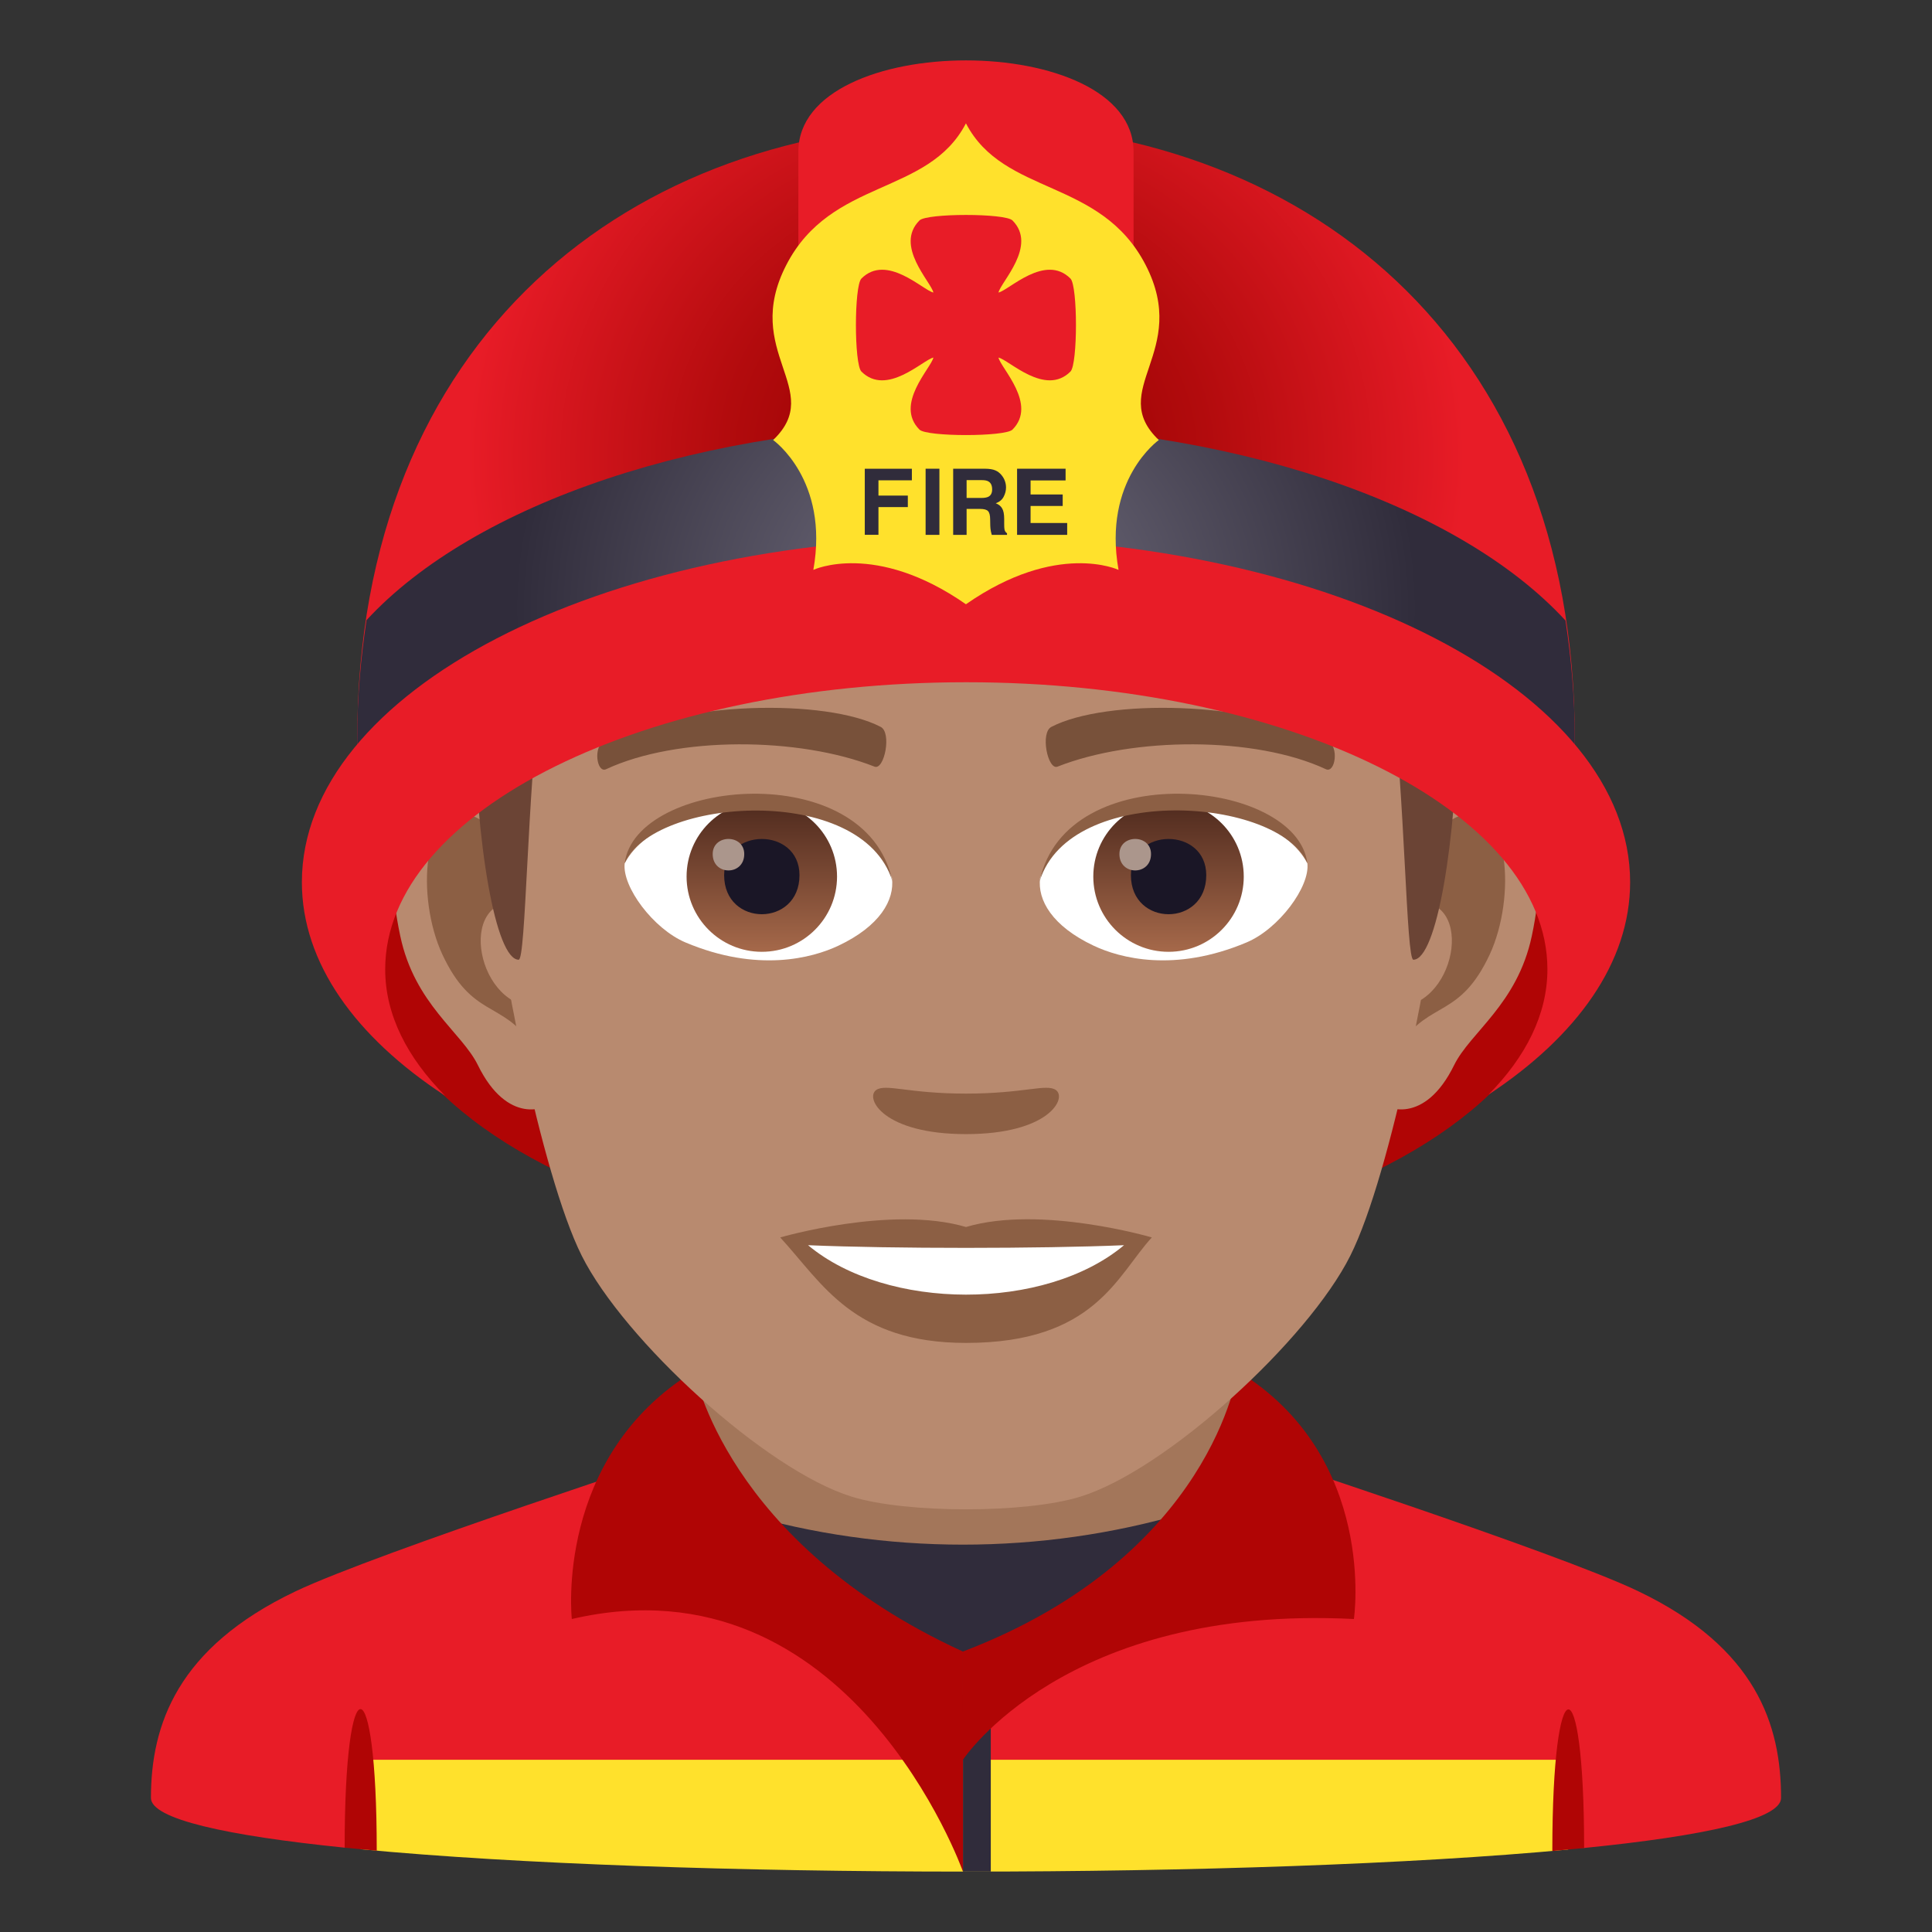
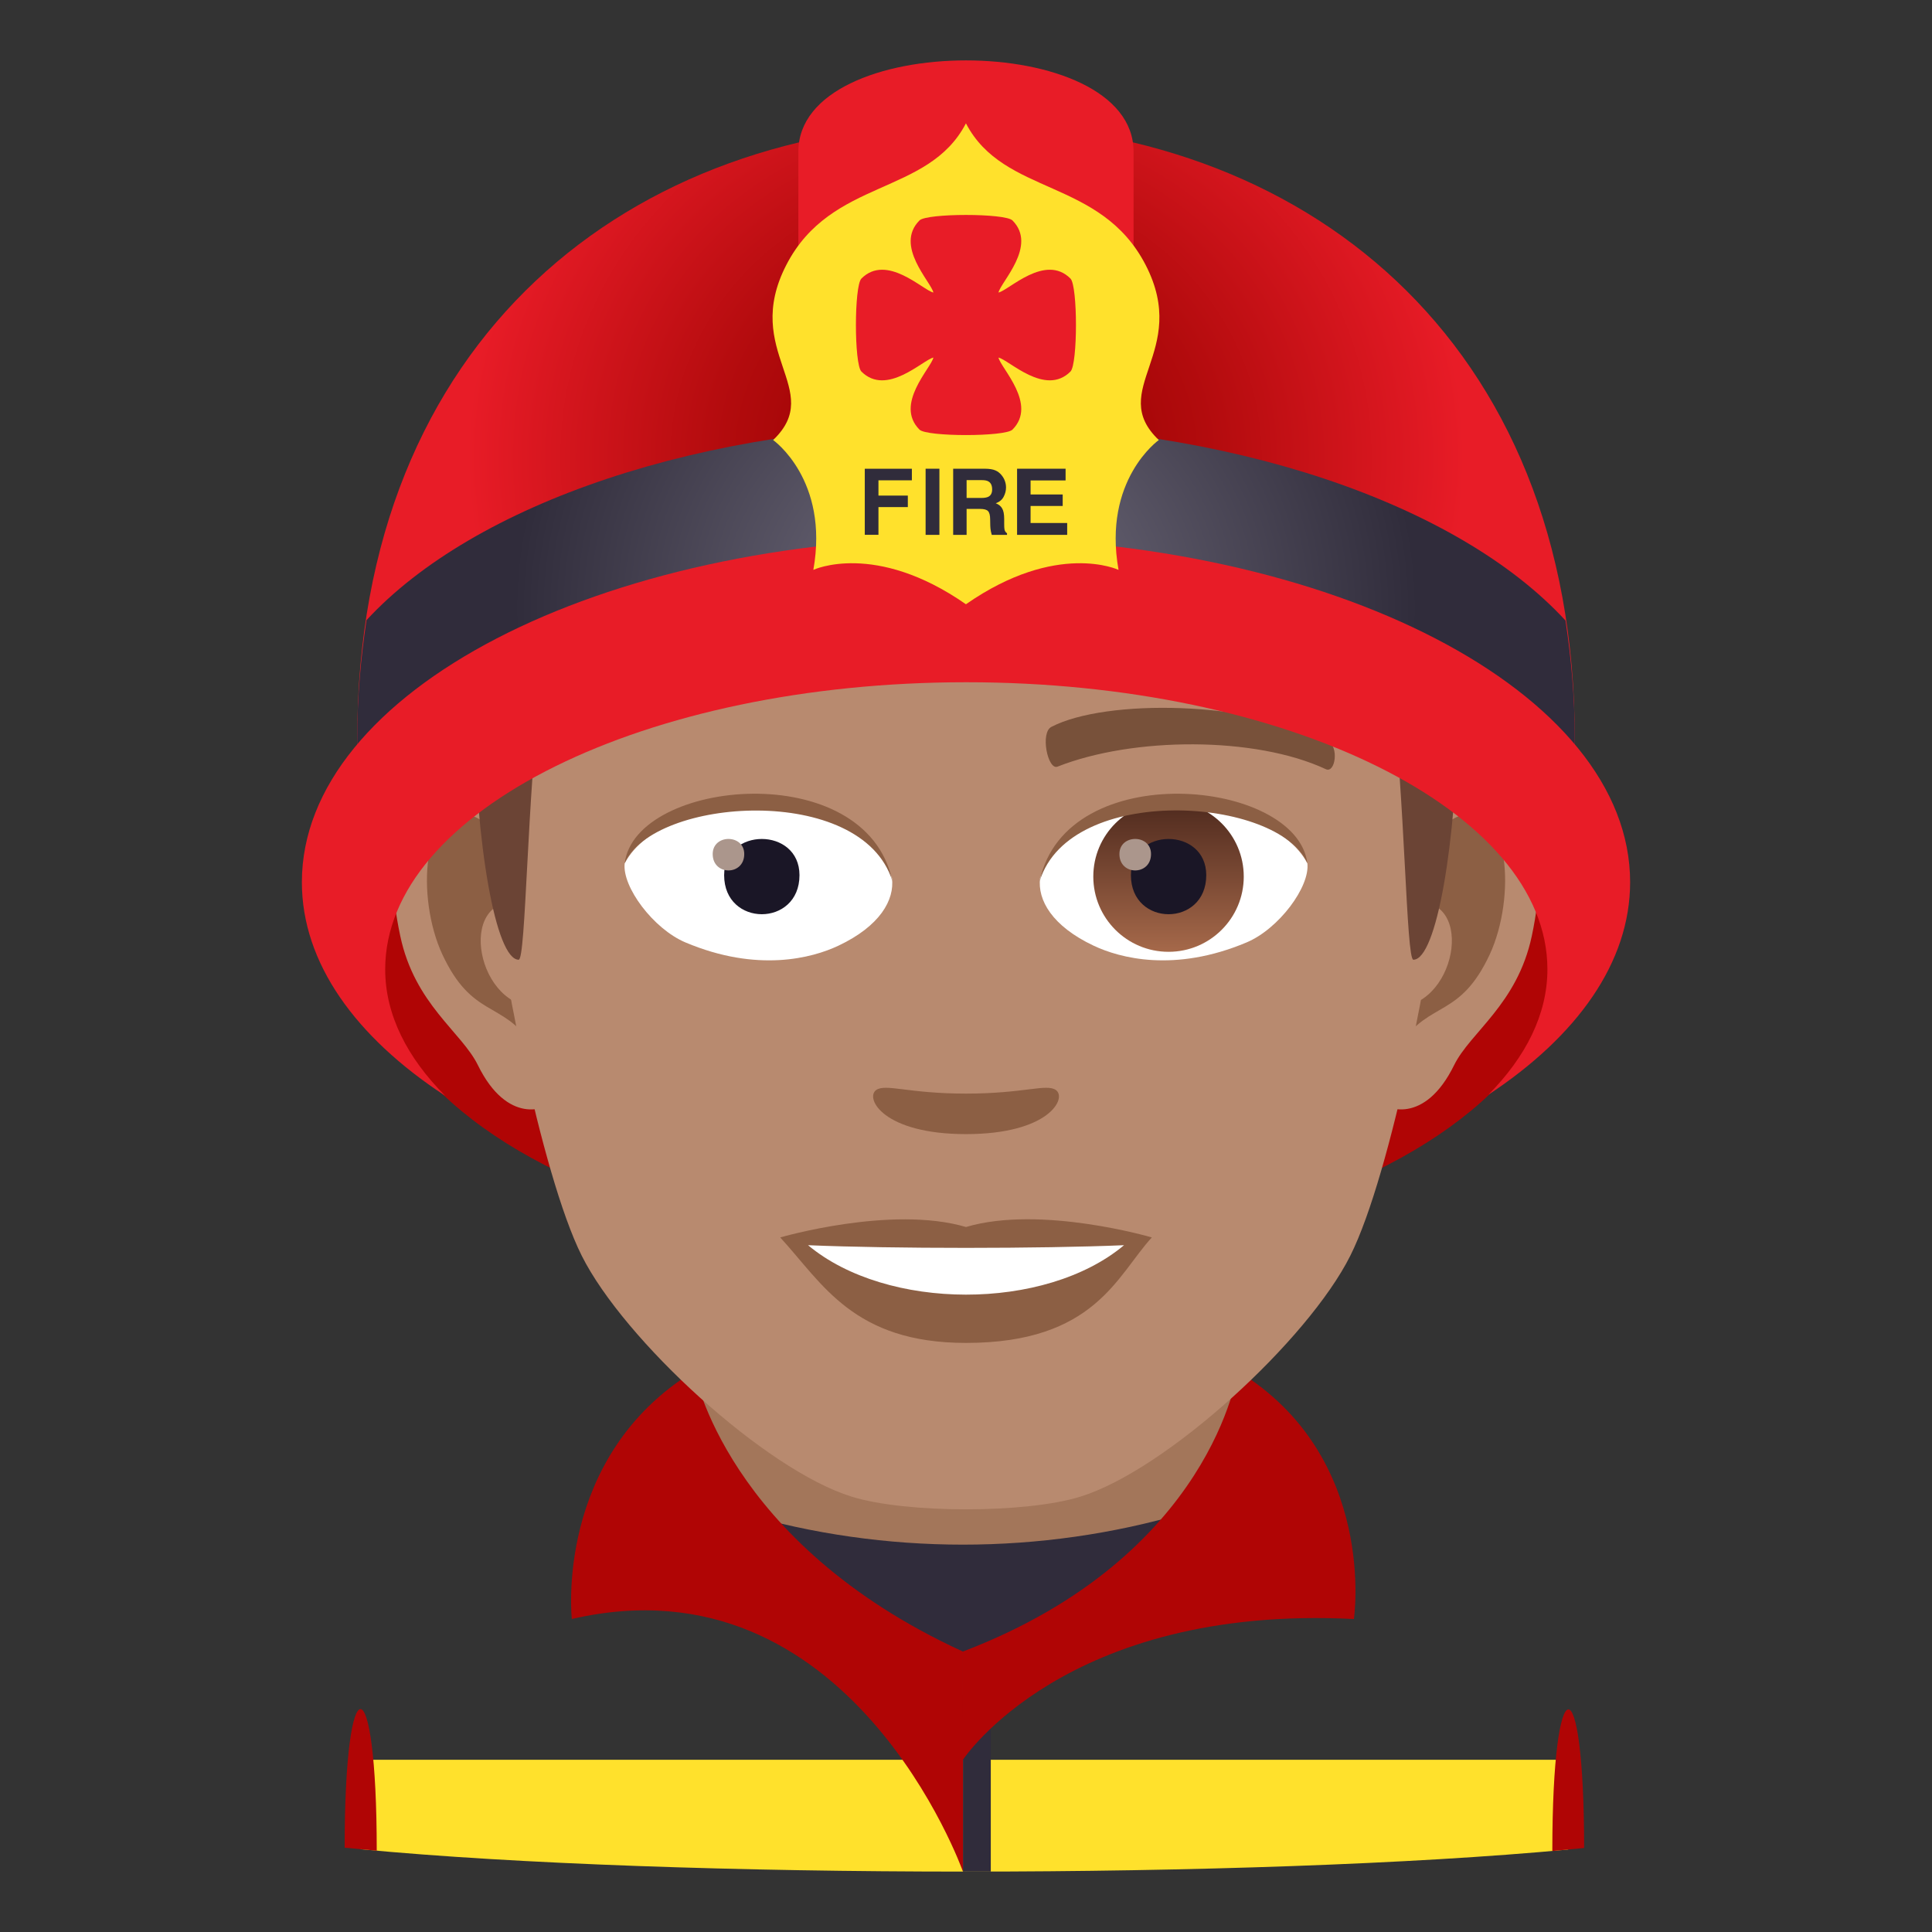
<svg xmlns="http://www.w3.org/2000/svg" xmlns:ns1="http://ns.adobe.com/AdobeSVGViewerExtensions/3.0/" version="1.1" id="Layer_1" x="0px" y="0px" width="64px" height="64px" viewBox="0 0 64 64" enable-background="new 0 0 64 64" xml:space="preserve">
  <rect x="0" y="0" width="64" height="64" fill="#333333" stroke="none" />
-   <path fill="#E81C27" d="M9.786,52.717C12.488,51.429,23,48.009,23,48.009l18-0.029c0,0,10.59,3.441,13.275,4.734  C58.18,54.586,59,57.143,59,59.559c0,0.706-2.543,1.259-6.524,1.658l-41.063-0.011C7.495,60.807,5,60.258,5,59.559  C5,57.139,5.871,54.582,9.786,52.717z" />
  <path fill="#A3765A" d="M23,49.946c0,0,2.889,2.832,9,2.832c6.113,0,9-2.832,9-2.832v-8.035H23V49.946z" />
  <path fill="#FFE12C" d="M11.949,58.294v2.964C17.13,61.752,24.562,61.999,32,61.999c7.39,0,14.773-0.244,19.949-0.731v-2.974H11.949  z" />
  <path fill="#302C3B" d="M24.532,50.116c1.568,2.744,7.365,6.609,7.365,6.609s5.797-3.865,7.363-6.609  C34.487,51.519,29.308,51.519,24.532,50.116z" />
  <rect x="31.899" y="54.708" fill="#302C3B" width="0.922" height="7.291" />
  <path fill="#B00505" d="M31.899,61.999c0,0-3.73-10.508-12.957-8.367c0,0-0.593-5.377,4.058-8.215c0,0,1.03,5.686,8.897,9.293  L31.899,61.999" />
  <path fill="#B00505" d="M31.899,58.294c0,0,3.381-5.148,12.951-4.662c0,0,0.796-5.377-3.851-8.215c0,0-0.827,6.135-9.103,9.293  l0.002,7.289" />
  <path fill="#B00505" d="M12.48,61.307l-1.063-0.1C11.417,55.02,12.48,55.119,12.48,61.307z" />
  <path fill="#B00505" d="M52.476,61.217l-1.053,0.1C51.423,55.129,52.476,55.029,52.476,61.217z" />
  <ellipse fill="#B00505" cx="32.003" cy="31.454" rx="19.687" ry="10.125" />
  <path id="Path_2413_" fill="#B88A6F" d="M48.441,25.394c-2.545,0.307-4.383,8.814-2.781,11.061c0.225,0.313,1.535,0.814,2.508-1.168  c0.539-1.098,2.092-2.014,2.574-4.277C51.359,28.108,50.975,25.087,48.441,25.394z" />
  <path id="Path_2412_" fill="#B88A6F" d="M15.561,25.394c2.545,0.307,4.383,8.814,2.781,11.061c-0.225,0.313-1.535,0.814-2.51-1.168  c-0.537-1.098-2.092-2.014-2.572-4.277C12.641,28.108,13.027,25.087,15.561,25.394z" />
  <path id="Path_2411_" fill="#8C5F44" d="M48.373,27.022c-0.664,0.209-1.389,1.221-1.781,2.898c2.32-0.498,1.74,3.361-0.277,3.434  c0.02,0.389,0.045,0.787,0.094,1.207c0.971-1.408,1.959-0.844,2.938-2.939C50.227,29.733,50.018,26.509,48.373,27.022z" />
  <path id="Path_2410_" fill="#8C5F44" d="M17.41,29.917c-0.395-1.676-1.117-2.686-1.781-2.895c-1.643-0.514-1.855,2.711-0.973,4.6  c0.979,2.096,1.967,1.531,2.939,2.939c0.047-0.42,0.074-0.82,0.09-1.209C15.689,33.259,15.117,29.446,17.41,29.917z" />
  <path id="Path_2409_" fill="#B88A6F" d="M32,9.034c-11.027,0-16.34,8.328-15.676,19.908c0.133,2.33,1.582,9.93,2.947,12.656  c1.398,2.789,6.074,7.09,8.938,7.98c1.811,0.561,5.773,0.561,7.582,0c2.865-0.891,7.543-5.191,8.939-7.98  c1.369-2.727,2.814-10.324,2.945-12.656C48.344,17.362,43.031,9.034,32,9.034z" />
  <path id="Path_2408_" fill="#78513A" d="M43.982,24.544c-2.521-1.336-7.348-1.4-9.146-0.469c-0.387,0.178-0.131,1.441,0.193,1.322  c2.504-0.99,6.547-1.012,8.893,0.084C44.234,25.624,44.365,24.729,43.982,24.544z" />
-   <path id="Path_2407_" fill="#78513A" d="M20.02,24.544c2.521-1.336,7.346-1.4,9.146-0.469c0.385,0.178,0.131,1.441-0.193,1.322  c-2.51-0.99-6.547-1.012-8.895,0.084C19.768,25.624,19.639,24.729,20.02,24.544z" />
  <path id="Path_2406_" fill="#8C5F44" d="M34.977,36.108c-0.314-0.219-1.053,0.119-2.977,0.119c-1.92,0-2.66-0.338-2.975-0.119  c-0.377,0.266,0.223,1.461,2.975,1.461C34.754,37.569,35.355,36.374,34.977,36.108z" />
  <path id="Path_2405_" fill="#8C5F44" d="M32,40.646c-2.479-0.729-6.154,0.346-6.154,0.346c1.398,1.521,2.424,3.494,6.154,3.494  c4.275,0,5.002-2.24,6.156-3.494C38.156,40.991,34.48,39.911,32,40.646z" />
  <path id="Path_2404_" fill="#FFFFFF" d="M26.768,41.249c2.602,2.176,7.852,2.191,10.467,0  C34.463,41.366,29.559,41.368,26.768,41.249z" />
  <path id="Path_2403_" fill="#FFFFFF" d="M29.547,29.085c0.094,0.73-0.402,1.594-1.773,2.242c-0.871,0.412-2.686,0.896-5.066-0.107  c-1.066-0.449-2.107-1.848-2.014-2.623C21.984,26.167,28.338,25.812,29.547,29.085z" />
  <linearGradient id="Oval_1_" gradientUnits="userSpaceOnUse" x1="-424.582" y1="477.466" x2="-424.582" y2="478.224" gradientTransform="matrix(6.57 0 0 -6.57 2814.78 3168.528)">
    <stop offset="0" style="stop-color:#A6694A" />
    <stop offset="1" style="stop-color:#4F2A1E" />
    <ns1:midPointStop offset="0" style="stop-color:#A6694A" />
    <ns1:midPointStop offset="0.5" style="stop-color:#A6694A" />
    <ns1:midPointStop offset="1" style="stop-color:#4F2A1E" />
  </linearGradient>
-   <circle id="Oval_372_" fill="url(#Oval_1_)" cx="25.236" cy="29.038" r="2.492" />
  <path id="Path_2402_" fill="#1A1626" d="M23.988,28.991c0,1.725,2.496,1.725,2.496,0C26.484,27.392,23.988,27.392,23.988,28.991z" />
  <path id="Path_2401_" fill="#AB968C" d="M23.609,28.292c0,0.723,1.045,0.723,1.045,0C24.654,27.624,23.609,27.624,23.609,28.292z" />
  <path id="Path_2400_" fill="#8C5F44" d="M29.559,29.181c-1.014-3.25-7.926-2.77-8.865-0.584  C21.041,25.798,28.695,25.058,29.559,29.181z" />
  <path id="Path_2399_" fill="#FFFFFF" d="M34.455,29.085c-0.094,0.73,0.4,1.594,1.773,2.242c0.871,0.412,2.684,0.896,5.064-0.107  c1.07-0.449,2.109-1.848,2.016-2.623C42.018,26.167,35.662,25.812,34.455,29.085z" />
  <linearGradient id="Oval_2_" gradientUnits="userSpaceOnUse" x1="-425.23" y1="477.466" x2="-425.23" y2="478.224" gradientTransform="matrix(6.57 0 0 -6.57 2832.511 3168.528)">
    <stop offset="0" style="stop-color:#A6694A" />
    <stop offset="1" style="stop-color:#4F2A1E" />
    <ns1:midPointStop offset="0" style="stop-color:#A6694A" />
    <ns1:midPointStop offset="0.5" style="stop-color:#A6694A" />
    <ns1:midPointStop offset="1" style="stop-color:#4F2A1E" />
  </linearGradient>
  <circle id="Oval_371_" fill="url(#Oval_2_)" cx="38.709" cy="29.038" r="2.492" />
  <path id="Path_2398_" fill="#1A1626" d="M37.463,28.991c0,1.725,2.496,1.725,2.496,0C39.959,27.392,37.463,27.392,37.463,28.991z" />
  <path id="Path_2397_" fill="#AB968C" d="M37.082,28.292c0,0.723,1.047,0.723,1.047,0C38.129,27.624,37.082,27.624,37.082,28.292z" />
  <path id="Path_2396_" fill="#8C5F44" d="M34.443,29.181c1.012-3.248,7.92-2.783,8.865-0.584  C42.957,25.798,35.307,25.058,34.443,29.181z" />
  <path fill="#8F604D" d="M46.086,11.792C43.672,8.532,39.254,5.999,32,5.999c-7.252,0-11.668,2.533-14.082,5.793  C14.5,16.409,49.502,16.409,46.086,11.792z" />
  <linearGradient id="SVGID_1_" gradientUnits="userSpaceOnUse" x1="32.002" y1="31.792" x2="32.002" y2="10.411">
    <stop offset="0.5" style="stop-color:#6B4435" />
    <stop offset="0.679" style="stop-color:#744B3B" />
    <stop offset="0.971" style="stop-color:#8C5E4B" />
    <stop offset="1" style="stop-color:#8F604D" />
    <ns1:midPointStop offset="0.5" style="stop-color:#6B4435" />
    <ns1:midPointStop offset="0.6" style="stop-color:#6B4435" />
    <ns1:midPointStop offset="1" style="stop-color:#8F604D" />
  </linearGradient>
  <path fill="url(#SVGID_1_)" d="M46.086,11.792c-2.414-3.26-6.832,0.275-14.086,0.275c-7.252,0-11.668-3.535-14.082-0.275  c-3.418,4.617-2.258,20-0.736,20c0.24,0,0.275-5.381,0.736-9.104c0.373-3.029,1.094-5.969,1.924-6.449  C22.373,14.772,27.254,16.87,32,16.87s9.629-2.098,12.162-0.631c0.828,0.48,1.547,3.42,1.924,6.449  c0.459,3.723,0.494,9.104,0.734,9.104C48.342,31.792,49.502,16.409,46.086,11.792z" />
  <radialGradient id="SVGID_2_" cx="32" cy="8.722" r="16.514" gradientTransform="matrix(1 0 0 0.939 0 6.956)" gradientUnits="userSpaceOnUse">
    <stop offset="0.261" style="stop-color:#A10505" />
    <stop offset="0.483" style="stop-color:#B20B0D" />
    <stop offset="0.924" style="stop-color:#E01923" />
    <stop offset="1" style="stop-color:#E81C27" />
    <ns1:midPointStop offset="0.261" style="stop-color:#A10505" />
    <ns1:midPointStop offset="0.553" style="stop-color:#A10505" />
    <ns1:midPointStop offset="1" style="stop-color:#E81C27" />
  </radialGradient>
  <path fill="url(#SVGID_2_)" d="M52.166,24.462c0,5.369,0.443-3.361-20.166-3.361c-20.609,0.002-20.166,8.73-20.166,3.361  C11.834,11.22,20.861,4.087,32,4.087C43.137,4.087,52.166,11.22,52.166,24.462z" />
  <path fill="#E81C27" d="M37.551,20.239H26.447c0,0,0-12.449,0-15.215c0-4.031,11.104-4.031,11.104,0  C37.551,8.083,37.551,20.239,37.551,20.239z" />
  <radialGradient id="SVGID_3_" cx="32" cy="14.028" r="14.976" gradientTransform="matrix(1 0 0 0.939 0 6.956)" gradientUnits="userSpaceOnUse">
    <stop offset="0" style="stop-color:#747080" />
    <stop offset="1" style="stop-color:#302C3B" />
    <ns1:midPointStop offset="0" style="stop-color:#747080" />
    <ns1:midPointStop offset="0.5" style="stop-color:#747080" />
    <ns1:midPointStop offset="1" style="stop-color:#302C3B" />
  </radialGradient>
  <path fill="url(#SVGID_3_)" d="M52.166,24.462c0-1.373-0.119-2.664-0.307-3.906c-3.537-3.846-11.102-6.502-19.863-6.502  c-8.754,0-16.313,2.65-19.855,6.49c-0.188,1.246-0.307,2.541-0.307,3.918c0,5.369-0.443-3.359,20.166-3.361  C52.609,21.101,52.166,29.831,52.166,24.462z" />
  <path fill="#E81C27" d="M32,17.812c-12.15,0-22,5.107-22,11.412c0,2.672,1.777,5.131,4.746,7.074  c-1.26-1.266-1.986-2.684-1.986-4.188c0-5.254,8.617-9.51,19.25-9.51c10.631,0,19.25,4.256,19.25,9.51  c0,1.492-0.715,2.898-1.955,4.154C52.242,34.327,54,31.882,54,29.224C54,22.919,44.15,17.812,32,17.812z" />
  <path fill="#FFE12C" d="M37.949,8.774c-1.49-2.883-4.695-2.275-5.951-4.688c-1.254,2.412-4.461,1.805-5.949,4.688  c-1.496,2.895,1.309,4.135-0.438,5.803c0,0,1.865,1.314,1.332,4.301c0,0,2.037-0.963,5.055,1.139  c3.018-2.102,5.055-1.139,5.055-1.139c-0.531-2.986,1.334-4.301,1.334-4.301C36.641,12.909,39.445,11.669,37.949,8.774z" />
  <path fill="#302C3B" d="M35.299,15.915h-1.16v0.465h1.064v0.381h-1.064v0.564h1.213v0.393h-1.66v-2.191h1.607V15.915z" />
  <path fill="#302C3B" d="M28.646,15.528h1.561v0.383H29.1v0.506h0.973v0.381H29.1v0.918h-0.453V15.528z" />
  <path fill="#302C3B" d="M31.119,17.718h-0.457v-2.191h0.457V17.718z" />
  <path fill="#302C3B" d="M32.969,15.581c0.08,0.033,0.148,0.086,0.205,0.154c0.045,0.055,0.084,0.115,0.109,0.184  c0.027,0.068,0.043,0.145,0.043,0.23c0,0.105-0.027,0.209-0.08,0.309s-0.139,0.17-0.26,0.213c0.1,0.039,0.172,0.098,0.213,0.174  c0.043,0.074,0.066,0.189,0.066,0.342v0.146c0,0.1,0.002,0.168,0.01,0.205c0.012,0.059,0.041,0.098,0.084,0.127v0.053h-0.506  c-0.012-0.047-0.023-0.088-0.029-0.117c-0.012-0.061-0.018-0.125-0.02-0.188l-0.004-0.205c0-0.141-0.025-0.232-0.072-0.279  c-0.045-0.047-0.133-0.07-0.26-0.07H32.02v0.859h-0.445v-2.191h1.049C32.771,15.528,32.889,15.546,32.969,15.581z M32.02,15.905  v0.59h0.494c0.098,0,0.172-0.014,0.221-0.037c0.086-0.041,0.131-0.123,0.131-0.244c0-0.133-0.043-0.223-0.127-0.268  c-0.045-0.027-0.117-0.041-0.213-0.041H32.02z" />
  <path fill="#E81C27" d="M35.461,9.228c-0.838-0.84-2.037,0.387-2.385,0.463c0.074-0.35,1.301-1.549,0.463-2.389  c-0.242-0.242-2.838-0.242-3.08,0c-0.838,0.84,0.387,2.039,0.461,2.389c-0.348-0.076-1.547-1.303-2.385-0.463  c-0.242,0.244-0.242,2.836,0,3.08c0.838,0.836,2.037-0.387,2.385-0.463c-0.074,0.348-1.299,1.547-0.461,2.387  c0.242,0.24,2.838,0.24,3.08,0c0.838-0.84-0.389-2.039-0.463-2.387c0.348,0.076,1.547,1.299,2.385,0.463  C35.703,12.063,35.703,9.472,35.461,9.228z" />
</svg>